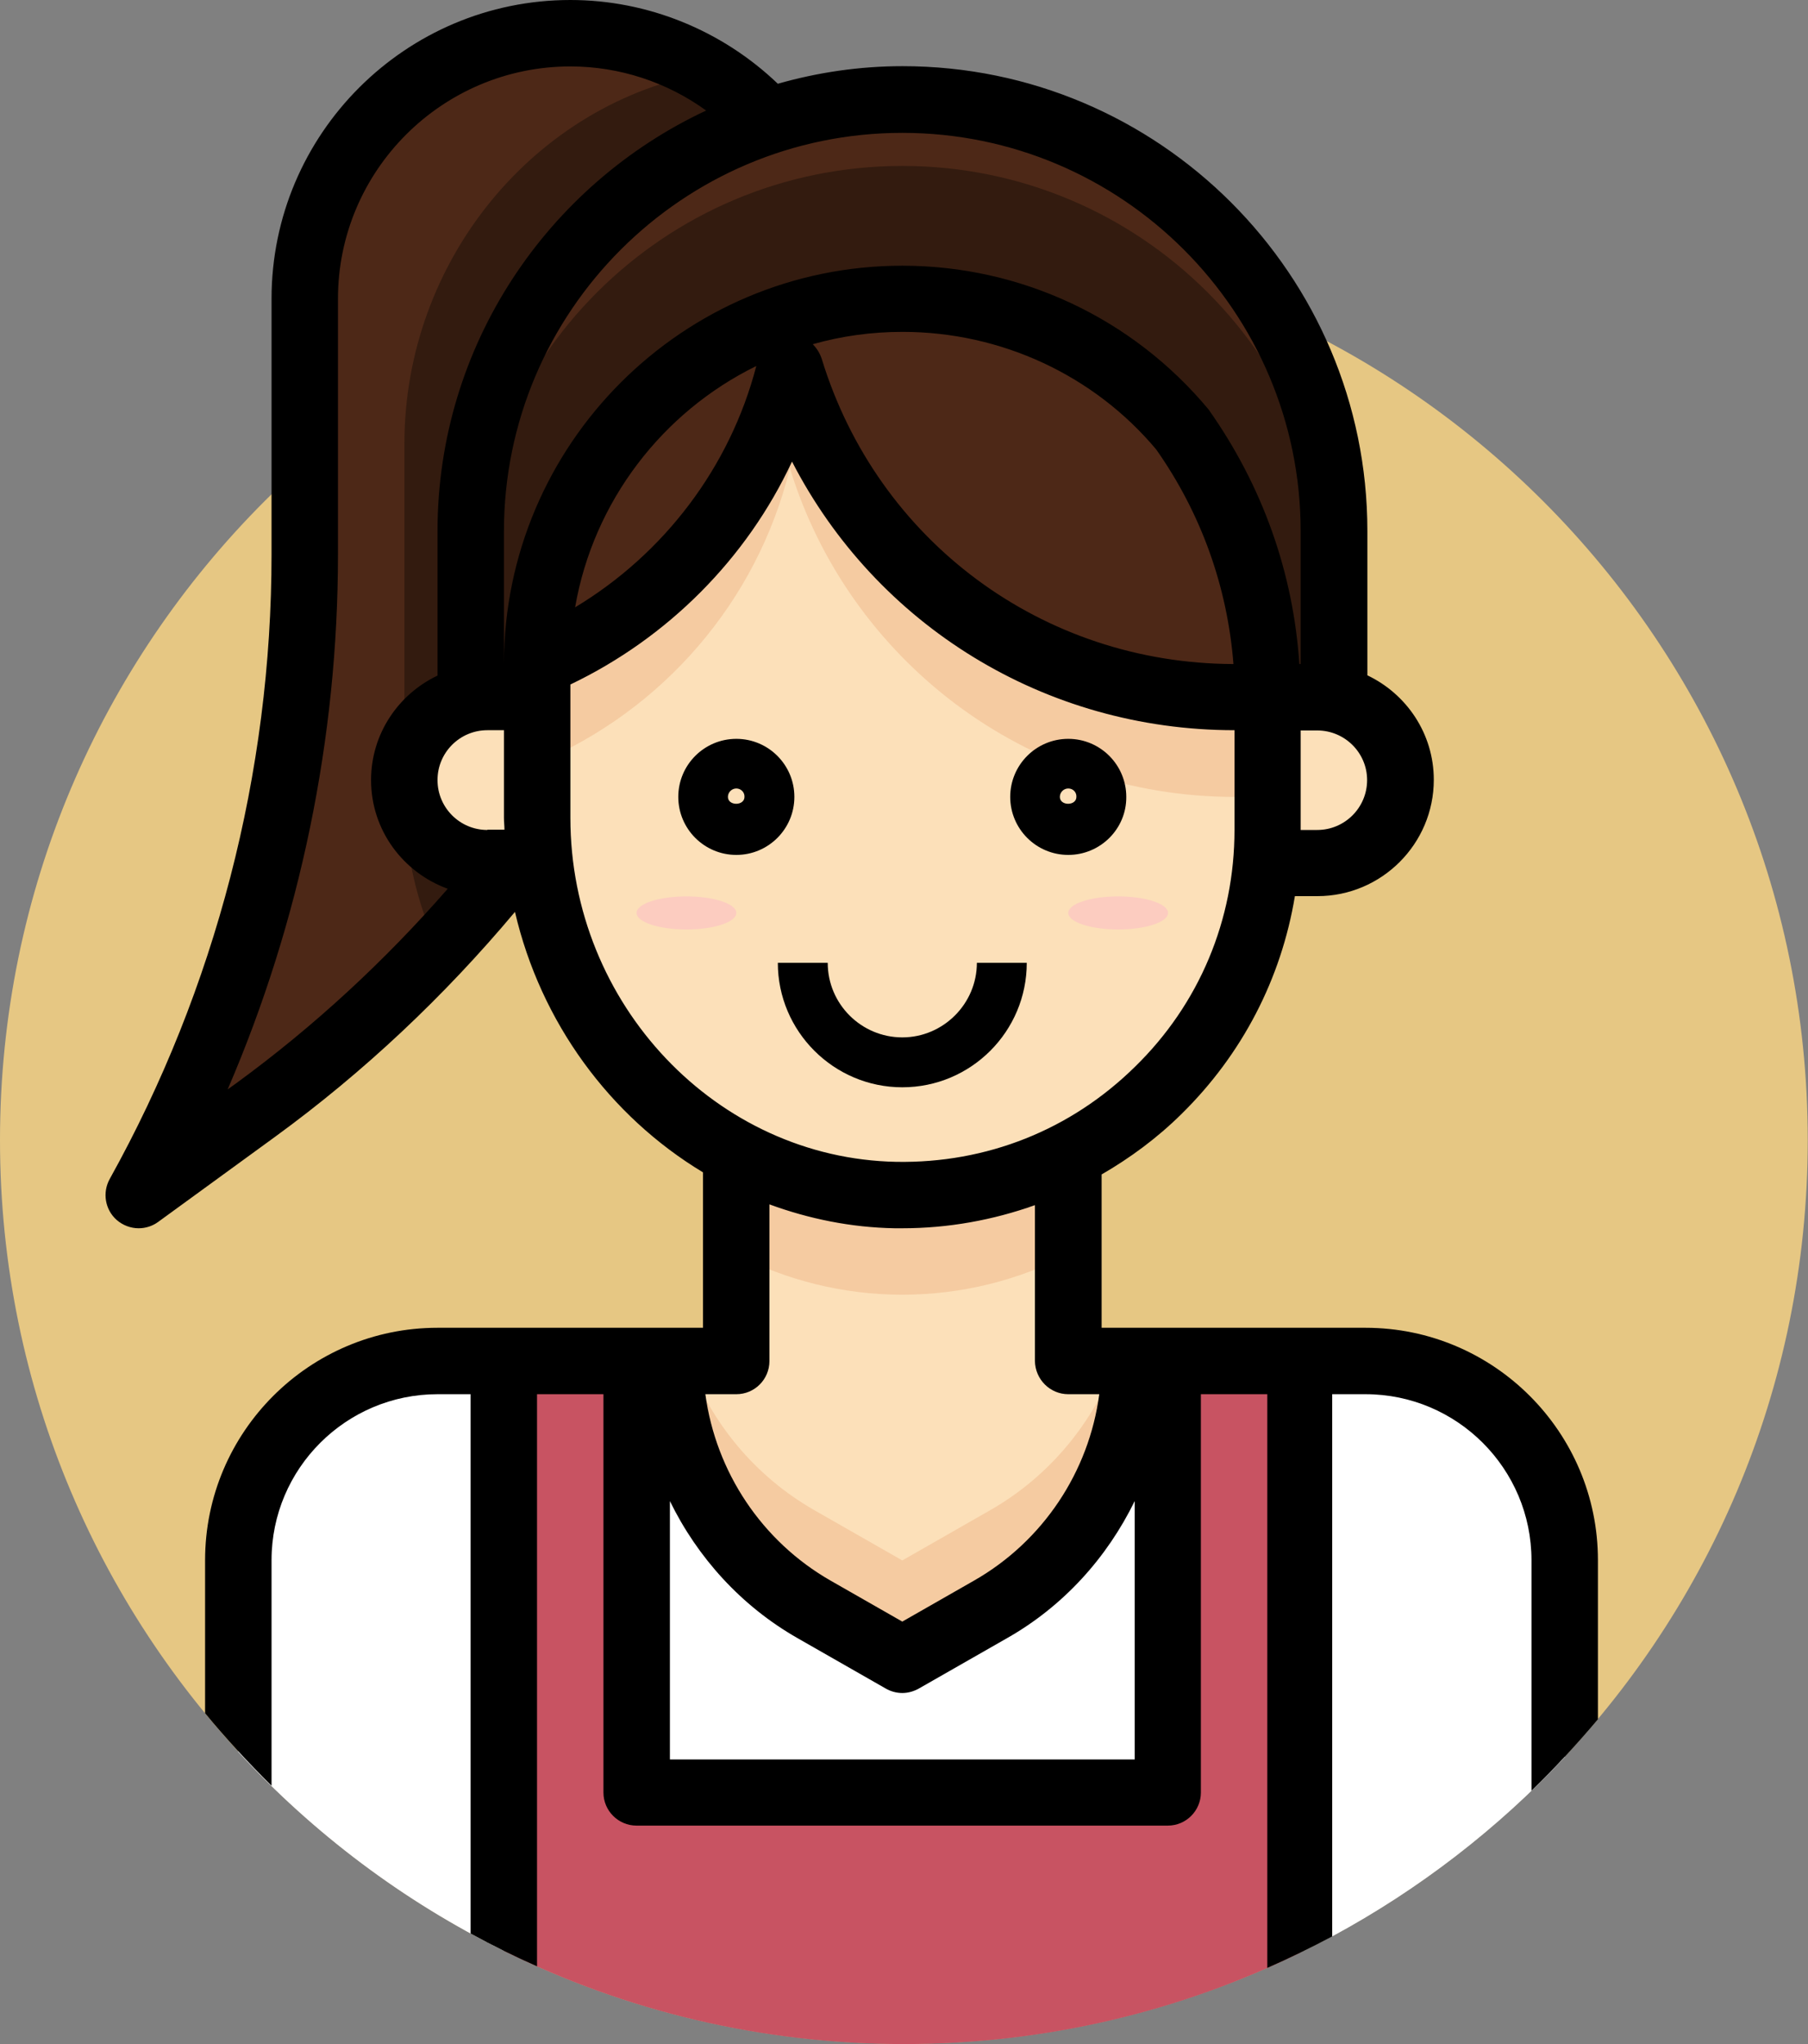
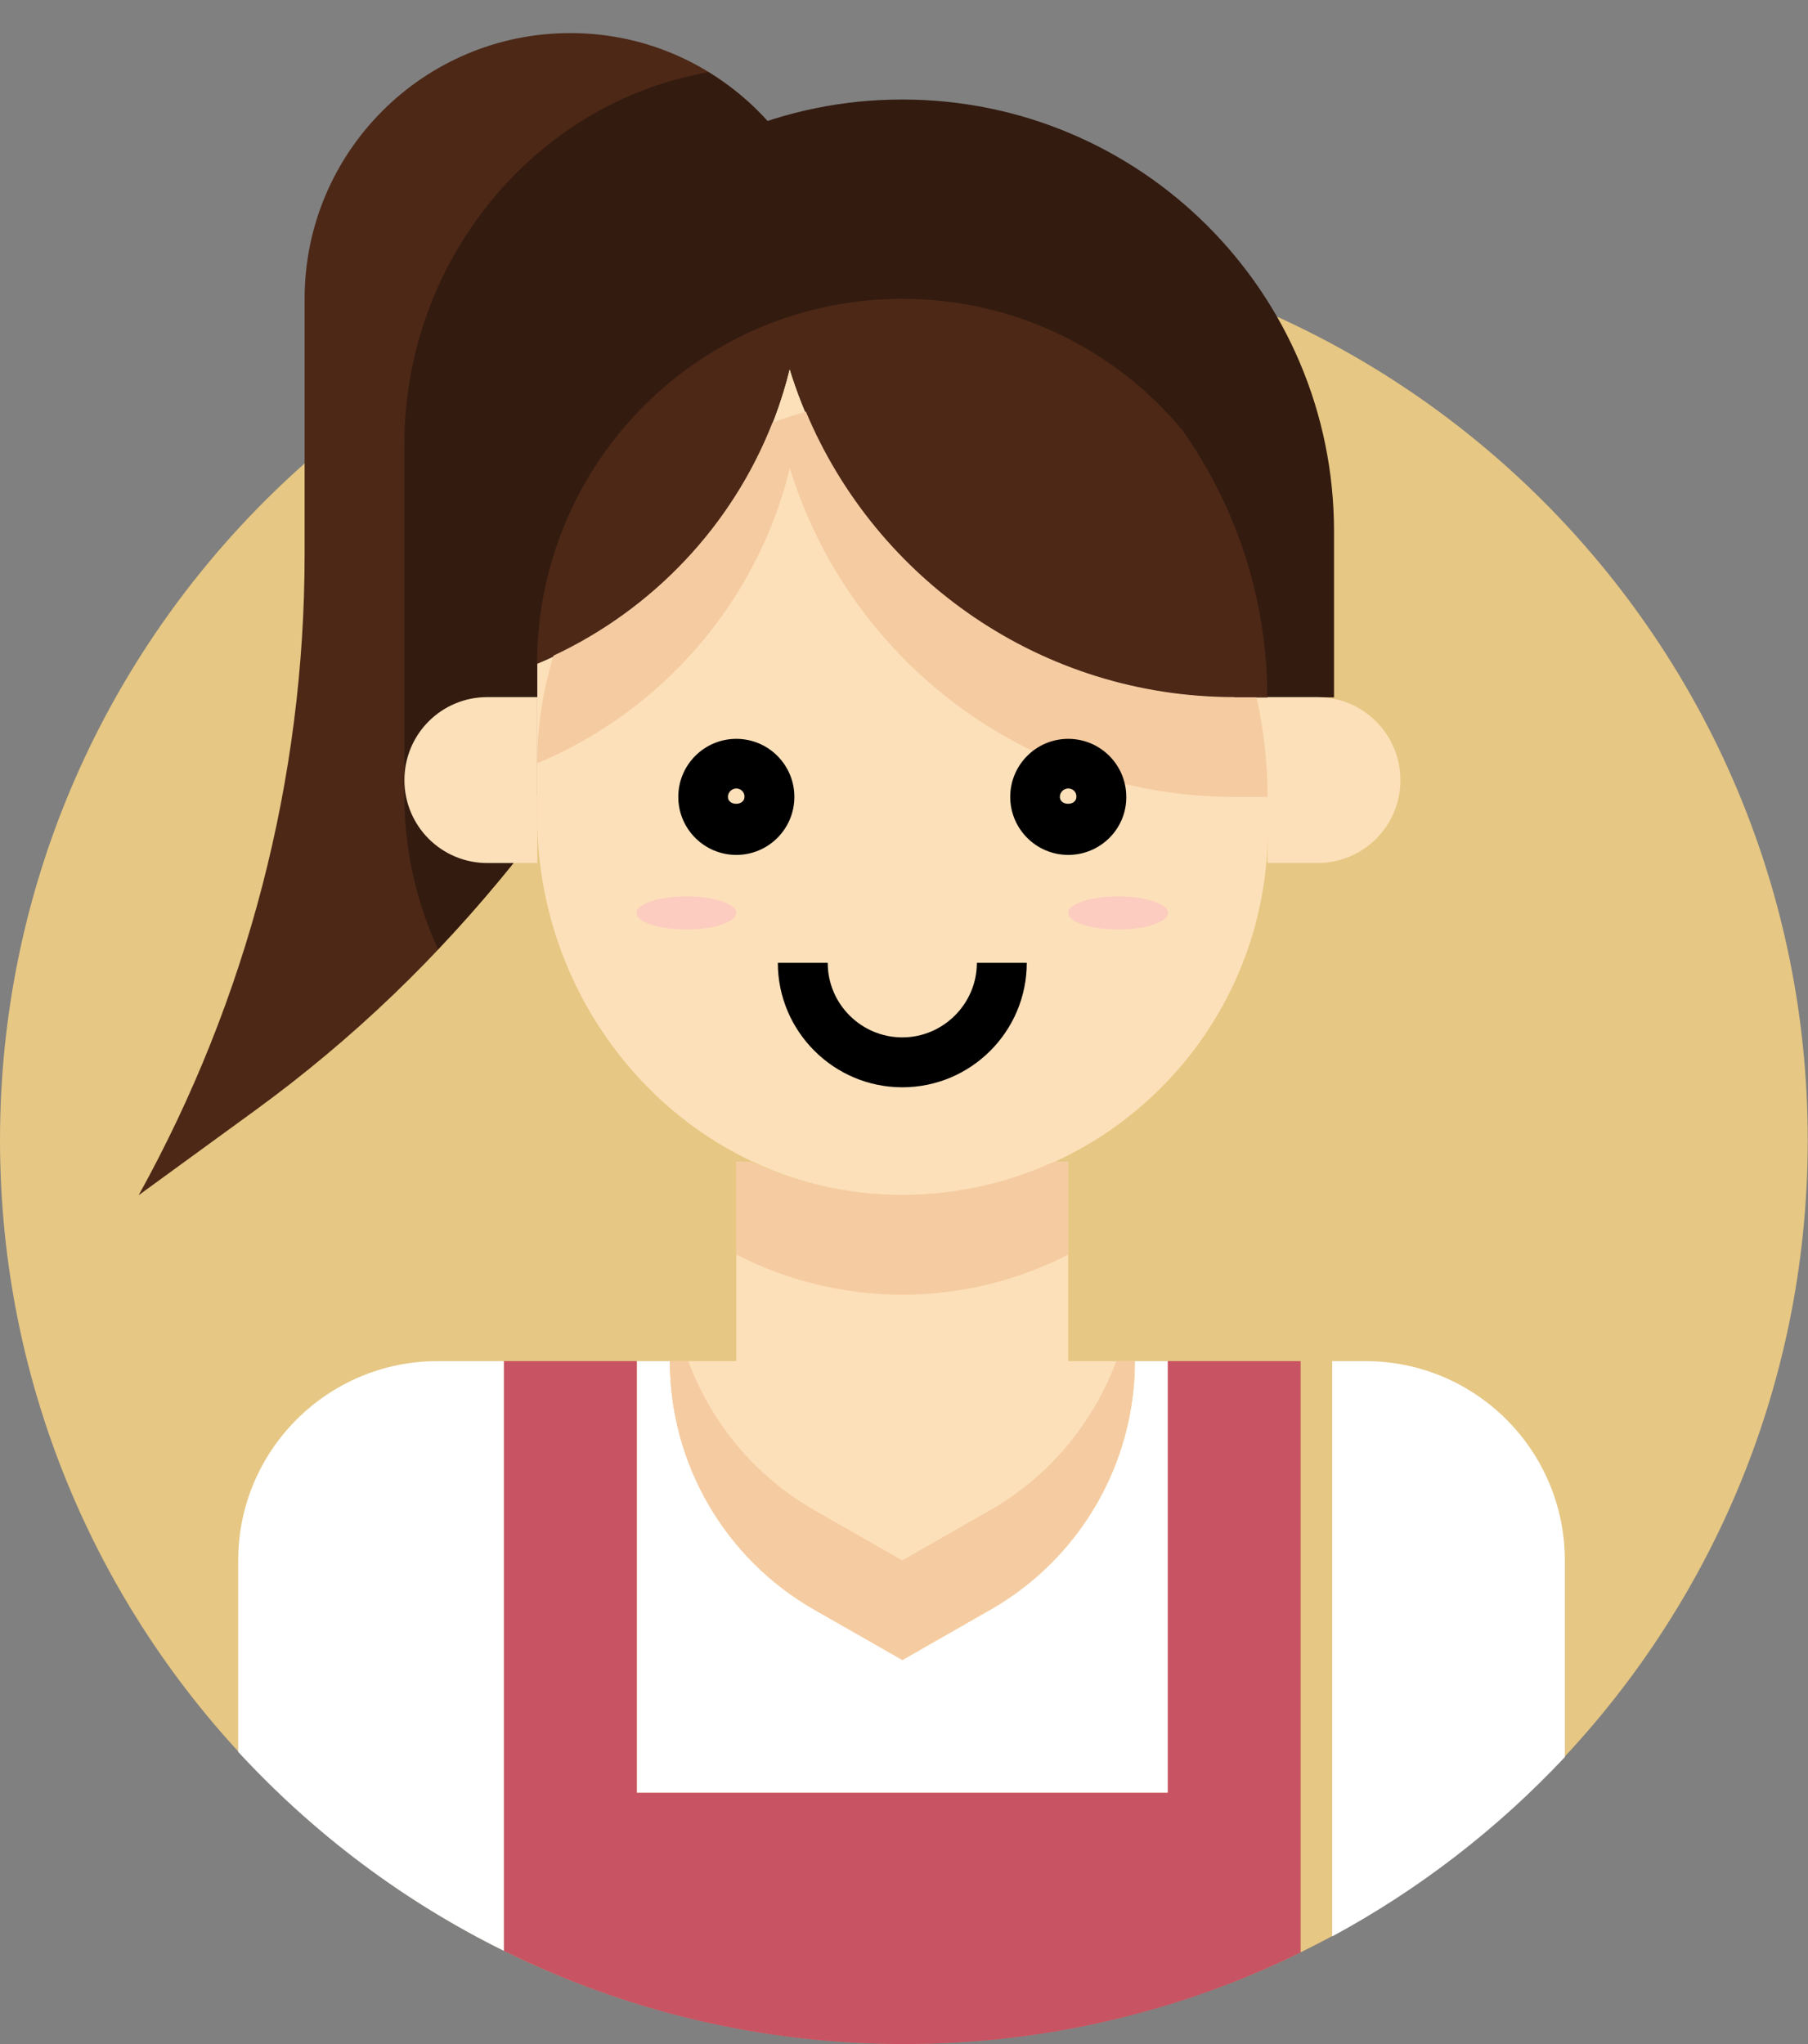
<svg xmlns="http://www.w3.org/2000/svg" width="69" height="78" viewBox="0 0 69 78" fill="none">
  <rect x="0" y="0" width="69" height="78" fill="#808080" stroke="none" />
  <g clip-path="url(#clip0)">
    <path d="M34.495 77.99C53.546 77.99 68.99 62.55 68.99 43.504C68.99 24.457 53.546 9.017 34.495 9.017C15.444 9.017 0 24.457 0 43.504C0 62.55 15.444 77.99 34.495 77.99Z" fill="#E6C783" />
    <path d="M21.767 1.262C16.165 1.262 11.625 5.801 11.625 11.402V21.161C11.625 29.717 9.441 38.123 5.292 45.608L9.751 42.361C13.449 39.666 16.756 36.5 19.583 32.933L29.364 4.699C27.51 2.595 24.794 1.262 21.767 1.262Z" fill="#4D2817" />
    <path d="M29.364 4.699C28.692 3.938 27.901 3.286 27.039 2.755C20.384 3.918 15.434 9.969 15.434 16.933V22.804V30.409C15.434 32.483 15.905 34.446 16.716 36.22C17.719 35.168 18.681 34.076 19.593 32.943L29.364 4.699Z" fill="#331B0F" />
    <path d="M30.145 14.057C28.893 19.167 25.265 23.325 20.504 25.319V25.329V31.2C20.504 38.875 26.507 45.457 34.184 45.597C42.001 45.738 48.385 39.446 48.385 31.661V26.591H47.122C39.115 26.601 32.37 21.321 30.145 14.057Z" fill="#FCE0B9" />
    <path d="M34.435 3.797C25.335 3.797 17.959 11.171 17.959 20.269V26.601H20.494V25.339V25.329C25.255 23.335 28.893 19.167 30.136 14.067C32.36 21.331 39.115 26.611 47.102 26.611H48.365H50.911V20.279C50.911 11.171 43.535 3.797 34.435 3.797Z" fill="#331B0F" />
    <path d="M44.577 68.412V51.94H43.314C43.314 55.858 41.209 59.474 37.812 61.418L34.445 63.342L31.067 61.418C27.67 59.474 25.566 55.858 25.566 51.94H24.303V68.412H44.577Z" fill="white" />
    <path d="M34.435 11.402C26.738 11.402 20.505 17.634 20.495 25.329C25.255 23.335 28.893 19.167 30.136 14.067C32.36 21.331 39.115 26.611 47.102 26.611H48.365C48.365 22.824 47.163 19.317 45.138 16.431C42.593 13.356 38.744 11.402 34.435 11.402Z" fill="#4D2817" />
    <path d="M31.067 61.418L34.435 63.342L37.802 61.418C41.199 59.474 43.304 55.857 43.304 51.94H40.769V44.335H40.217C38.453 45.137 36.499 45.598 34.435 45.598C32.37 45.598 30.416 45.137 28.652 44.335H28.101V51.94H25.565C25.565 55.857 27.67 59.474 31.067 61.418Z" fill="#FCE0B9" />
    <path d="M40.769 47.872V44.335H40.217C38.454 45.137 36.499 45.598 34.435 45.598C32.37 45.598 30.416 45.137 28.652 44.335H28.101V47.872C30.005 48.844 32.15 49.405 34.435 49.405C36.72 49.405 38.874 48.844 40.769 47.872Z" fill="#F5CBA1" />
    <path d="M18.601 26.601C16.847 26.601 15.434 28.014 15.434 29.767C15.434 31.52 16.847 32.933 18.601 32.933H20.505V26.601H18.601Z" fill="#FCE0B9" />
    <path d="M50.279 26.601H48.375V32.933H50.279C52.033 32.933 53.446 31.52 53.446 29.767C53.446 28.024 52.023 26.601 50.279 26.601Z" fill="#FCE0B9" />
-     <path d="M34.435 3.797C25.335 3.797 17.959 11.171 17.959 20.269V22.804C17.959 13.706 25.335 6.332 34.435 6.332C43.535 6.332 50.911 13.706 50.911 22.804V20.269C50.911 11.171 43.535 3.797 34.435 3.797Z" fill="#4D2817" />
    <path d="M47.112 26.601C39.746 26.601 33.432 22.102 30.757 15.71C30.326 15.83 29.895 15.971 29.484 16.121C27.941 20.059 24.924 23.235 21.126 25.018C20.725 26.311 20.504 27.693 20.504 29.126C25.265 27.132 28.903 22.964 30.145 17.864C32.37 25.128 39.115 30.409 47.112 30.409H48.375C48.375 29.106 48.225 27.834 47.954 26.611H47.112V26.601Z" fill="#F5CBA1" />
    <path d="M25.565 51.94C25.565 55.858 27.67 59.474 31.067 61.418L34.435 63.342L37.802 61.418C41.199 59.474 43.304 55.858 43.304 51.94H42.602C41.721 54.294 40.057 56.328 37.802 57.621L34.435 59.545L31.067 57.621C28.812 56.328 27.149 54.304 26.267 51.94H25.565Z" fill="#F5CBA1" />
    <path d="M42.673 35.468C43.724 35.468 44.577 35.186 44.577 34.837C44.577 34.488 43.724 34.206 42.673 34.206C41.621 34.206 40.769 34.488 40.769 34.837C40.769 35.186 41.621 35.468 42.673 35.468Z" fill="#FCCCC0" />
    <path d="M26.197 35.468C27.249 35.468 28.101 35.186 28.101 34.837C28.101 34.488 27.249 34.206 26.197 34.206C25.145 34.206 24.293 34.488 24.293 34.837C24.293 35.186 25.145 35.468 26.197 35.468Z" fill="#FCCCC0" />
    <path d="M28.101 32.623C26.878 32.623 25.886 31.631 25.886 30.409C25.886 29.186 26.878 28.194 28.101 28.194C29.324 28.194 30.316 29.186 30.316 30.409C30.316 31.631 29.324 32.623 28.101 32.623ZM28.101 30.088C27.931 30.088 27.78 30.228 27.78 30.409C27.78 30.759 28.412 30.759 28.412 30.409C28.422 30.228 28.271 30.088 28.101 30.088Z" fill="black" />
    <path d="M40.769 32.623C39.546 32.623 38.554 31.631 38.554 30.409C38.554 29.186 39.546 28.194 40.769 28.194C41.991 28.194 42.983 29.186 42.983 30.409C42.993 31.631 41.991 32.623 40.769 32.623ZM40.769 30.088C40.598 30.088 40.448 30.228 40.448 30.409C40.448 30.759 41.079 30.759 41.079 30.409C41.089 30.228 40.949 30.088 40.769 30.088Z" fill="black" />
    <path d="M34.435 41.49C31.819 41.49 29.685 39.356 29.685 36.741H31.589C31.589 38.314 32.871 39.586 34.435 39.586C35.998 39.586 37.281 38.304 37.281 36.741H39.185C39.185 39.356 37.061 41.49 34.435 41.49Z" fill="black" />
    <path d="M19.232 74.443V51.94H16.696C12.497 51.94 9.09 55.346 9.09 59.545V66.849C11.966 69.965 15.393 72.55 19.232 74.443Z" fill="white" />
    <path d="M34.495 78C39.927 78 45.068 76.748 49.638 74.503V66.418V51.94H44.567V68.412H24.303V51.94H19.232V74.443C23.832 76.718 29.013 78 34.495 78Z" fill="#C85362" />
    <path d="M59.72 67.049V59.545C59.72 55.346 56.313 51.94 52.114 51.94H50.841V73.892C54.158 72.099 57.155 69.784 59.72 67.049Z" fill="white" />
-     <path d="M4.45 46.55C4.69 46.76 4.991 46.87 5.292 46.87C5.552 46.87 5.813 46.79 6.033 46.63L10.493 43.383C13.89 40.909 16.957 38.013 19.653 34.797C20.635 39.015 23.271 42.592 26.829 44.736V50.667H16.697C11.806 50.667 7.827 54.645 7.827 59.535V65.376C8.619 66.338 9.471 67.259 10.363 68.141V59.535C10.363 56.038 13.209 53.202 16.697 53.202H17.959V73.782C18.781 74.233 19.633 74.654 20.495 75.034V53.202H23.03V68.402C23.03 69.103 23.602 69.664 24.293 69.664H44.567C45.269 69.664 45.83 69.093 45.83 68.402V53.202H48.365V66.418V75.094C49.207 74.724 50.029 74.323 50.841 73.892V53.202H52.114C55.611 53.202 58.447 56.048 58.447 59.535V68.331C59.339 67.47 60.181 66.558 60.983 65.606V59.535C60.983 54.645 57.004 50.667 52.114 50.667H50.841H42.042V44.816C43.134 44.185 44.166 43.423 45.088 42.512C47.413 40.227 48.897 37.342 49.418 34.196H50.28C52.725 34.196 54.719 32.202 54.719 29.757C54.719 27.994 53.677 26.481 52.184 25.77V20.259C52.184 10.48 44.226 2.525 34.445 2.525C32.792 2.525 31.198 2.765 29.685 3.196C27.56 1.162 24.724 0 21.768 0C15.484 0 10.363 5.11 10.363 11.402V21.161C10.363 29.477 8.228 37.722 4.189 44.986C3.899 45.508 4.009 46.159 4.45 46.55ZM18.601 31.671C17.548 31.671 16.697 30.819 16.697 29.767C16.697 28.715 17.548 27.864 18.601 27.864H19.232V31.2C19.232 31.36 19.252 31.511 19.252 31.661H18.601V31.671ZM43.304 57.28V67.139H25.566V57.28C26.618 59.434 28.292 61.288 30.436 62.51L33.804 64.434C33.994 64.544 34.215 64.604 34.435 64.604C34.656 64.604 34.866 64.544 35.066 64.434L38.434 62.51C40.589 61.288 42.252 59.434 43.304 57.28ZM40.769 53.202H41.952C41.561 56.158 39.807 58.813 37.171 60.316L34.435 61.879L31.699 60.316C29.073 58.813 27.32 56.168 26.919 53.202H28.101C28.803 53.202 29.364 52.631 29.364 51.94V45.958C30.867 46.509 32.471 46.84 34.145 46.87C34.245 46.87 34.335 46.87 34.435 46.87C36.189 46.87 37.893 46.559 39.496 45.988V51.93C39.506 52.641 40.077 53.202 40.769 53.202ZM47.113 31.671C47.113 35.097 45.77 38.314 43.314 40.708C40.869 43.113 37.662 44.395 34.205 44.335C27.35 44.205 21.768 38.324 21.768 31.21V26.12C25.496 24.337 28.502 21.311 30.226 17.614C33.443 23.856 39.867 27.864 47.113 27.864V31.671ZM21.948 23.175C22.649 19.127 25.285 15.72 28.863 13.967C27.861 17.824 25.345 21.131 21.948 23.175ZM31.018 13.135C32.11 12.825 33.253 12.664 34.445 12.664C38.213 12.664 41.761 14.328 44.126 17.153C45.84 19.588 46.842 22.393 47.073 25.339C39.787 25.319 33.483 20.64 31.358 13.686C31.288 13.476 31.168 13.286 31.018 13.135ZM52.174 29.767C52.174 30.819 51.322 31.671 50.27 31.671H49.638V27.874H50.27C51.322 27.874 52.174 28.725 52.174 29.767ZM34.435 5.07C42.823 5.07 49.638 11.893 49.638 20.269V25.339H49.588C49.358 21.872 48.195 18.556 46.12 15.62C43.214 12.133 38.955 10.139 34.435 10.139C26.057 10.139 19.242 16.953 19.232 25.329C19.232 25.339 19.232 25.339 19.232 25.339V25.329V20.279C19.232 11.883 26.057 5.07 34.435 5.07ZM12.898 21.161V11.402C12.898 6.513 16.877 2.535 21.768 2.535C23.642 2.535 25.456 3.136 26.949 4.218C20.906 7.044 16.697 13.175 16.697 20.269V25.78C15.203 26.491 14.161 28.004 14.161 29.767C14.161 31.681 15.384 33.294 17.087 33.915C14.672 36.681 11.976 39.175 9.01 41.34L8.689 41.57C11.455 35.148 12.898 28.174 12.898 21.161Z" fill="black" />
  </g>
  <defs>
    <clipPath id="clip0">
      <rect width="69" height="78" fill="white" />
    </clipPath>
  </defs>
</svg>